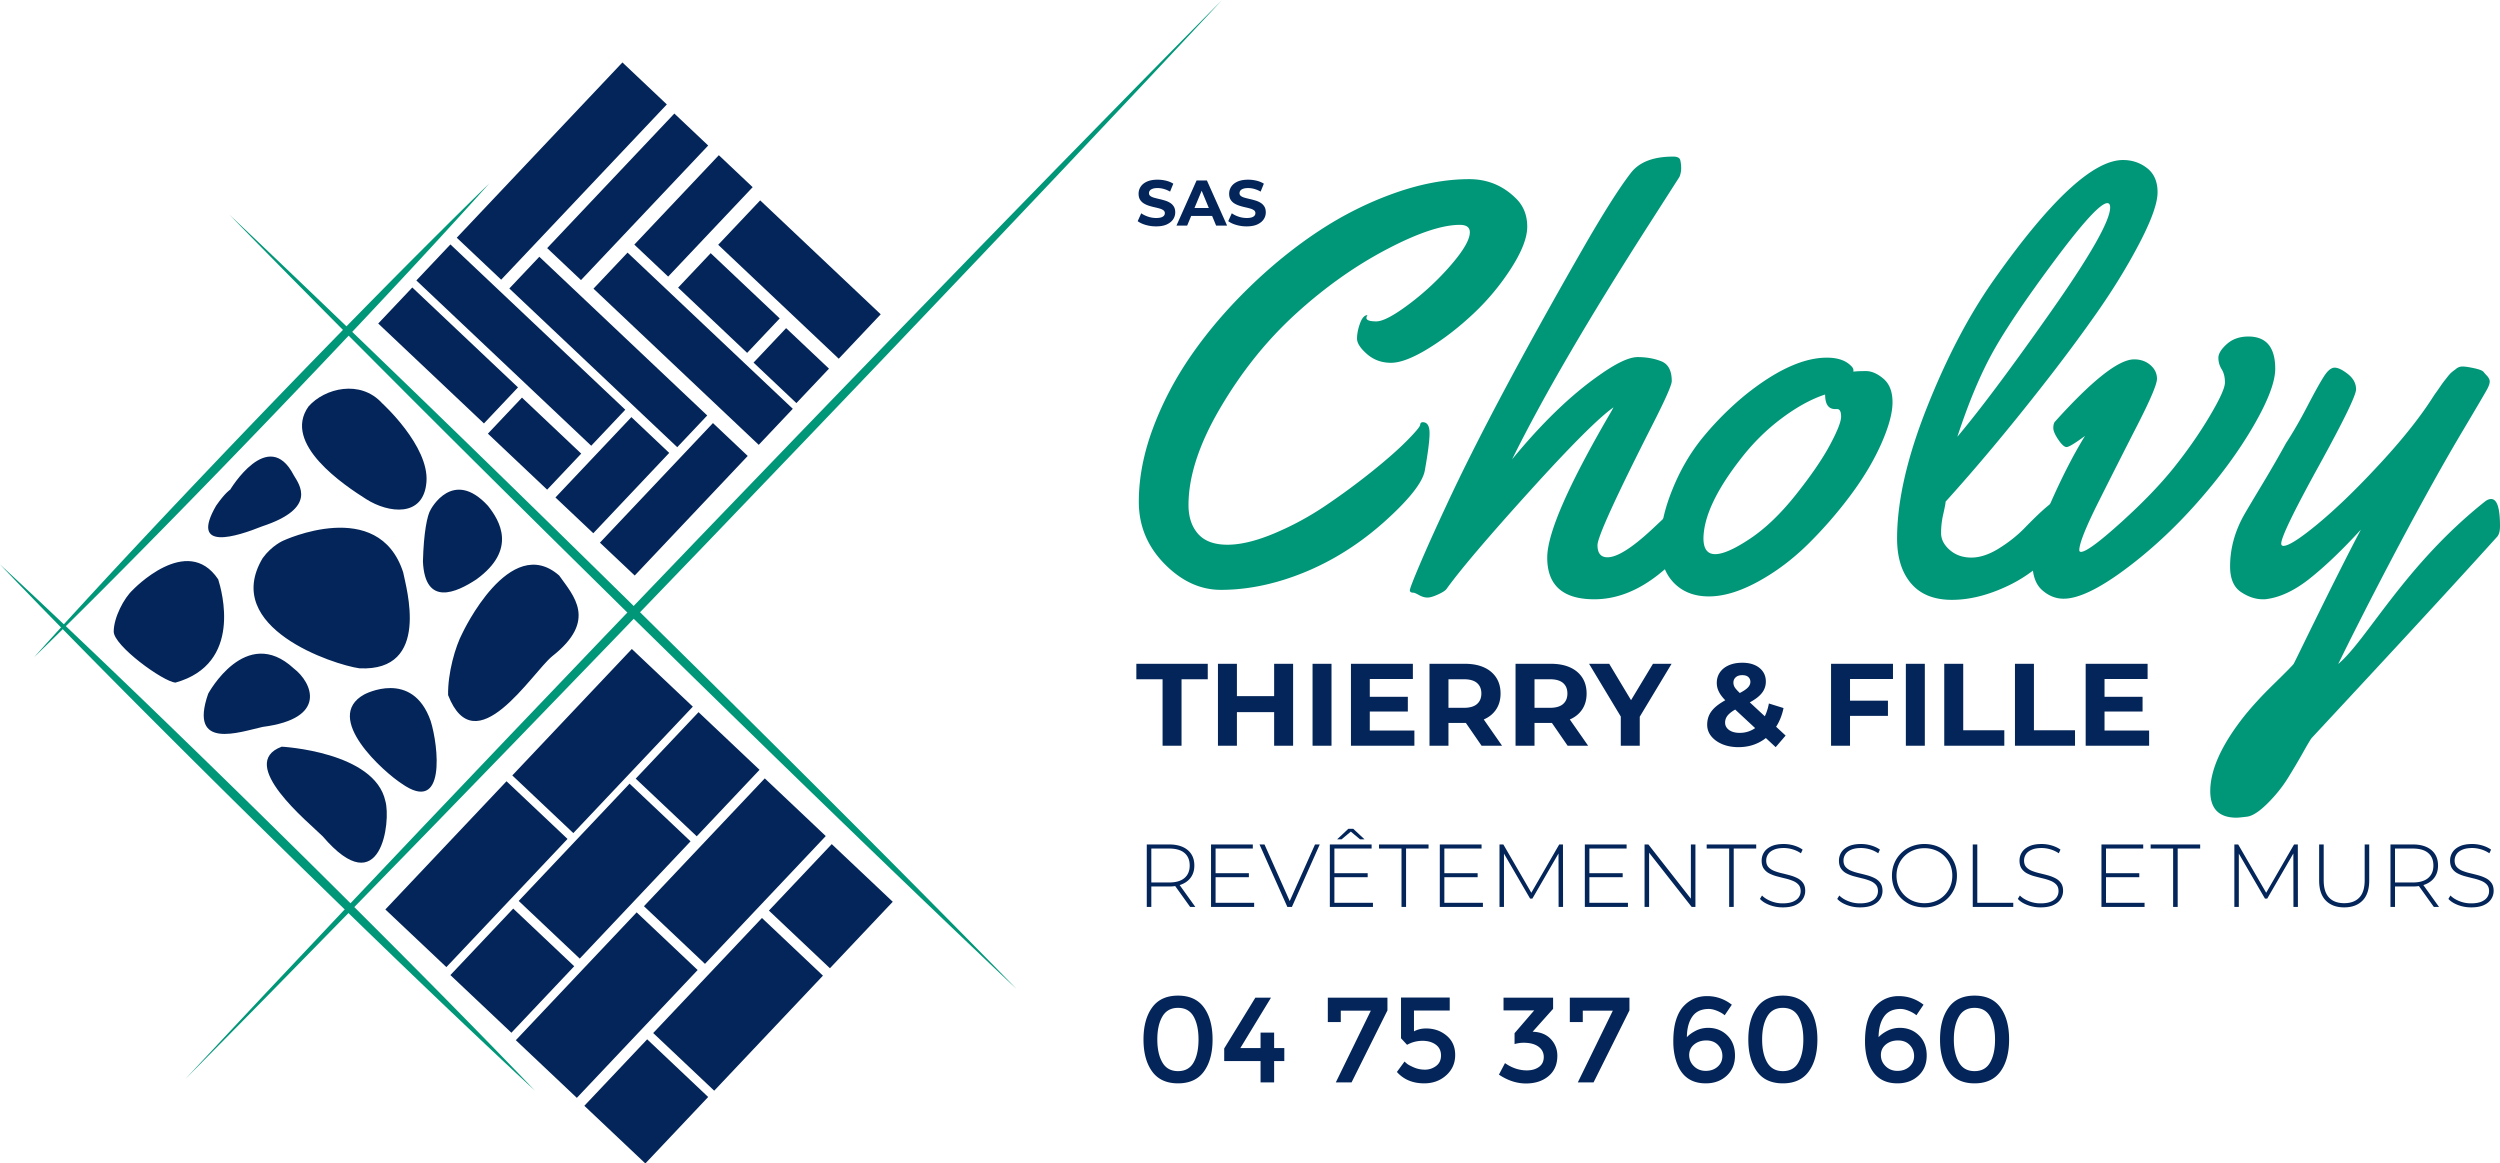
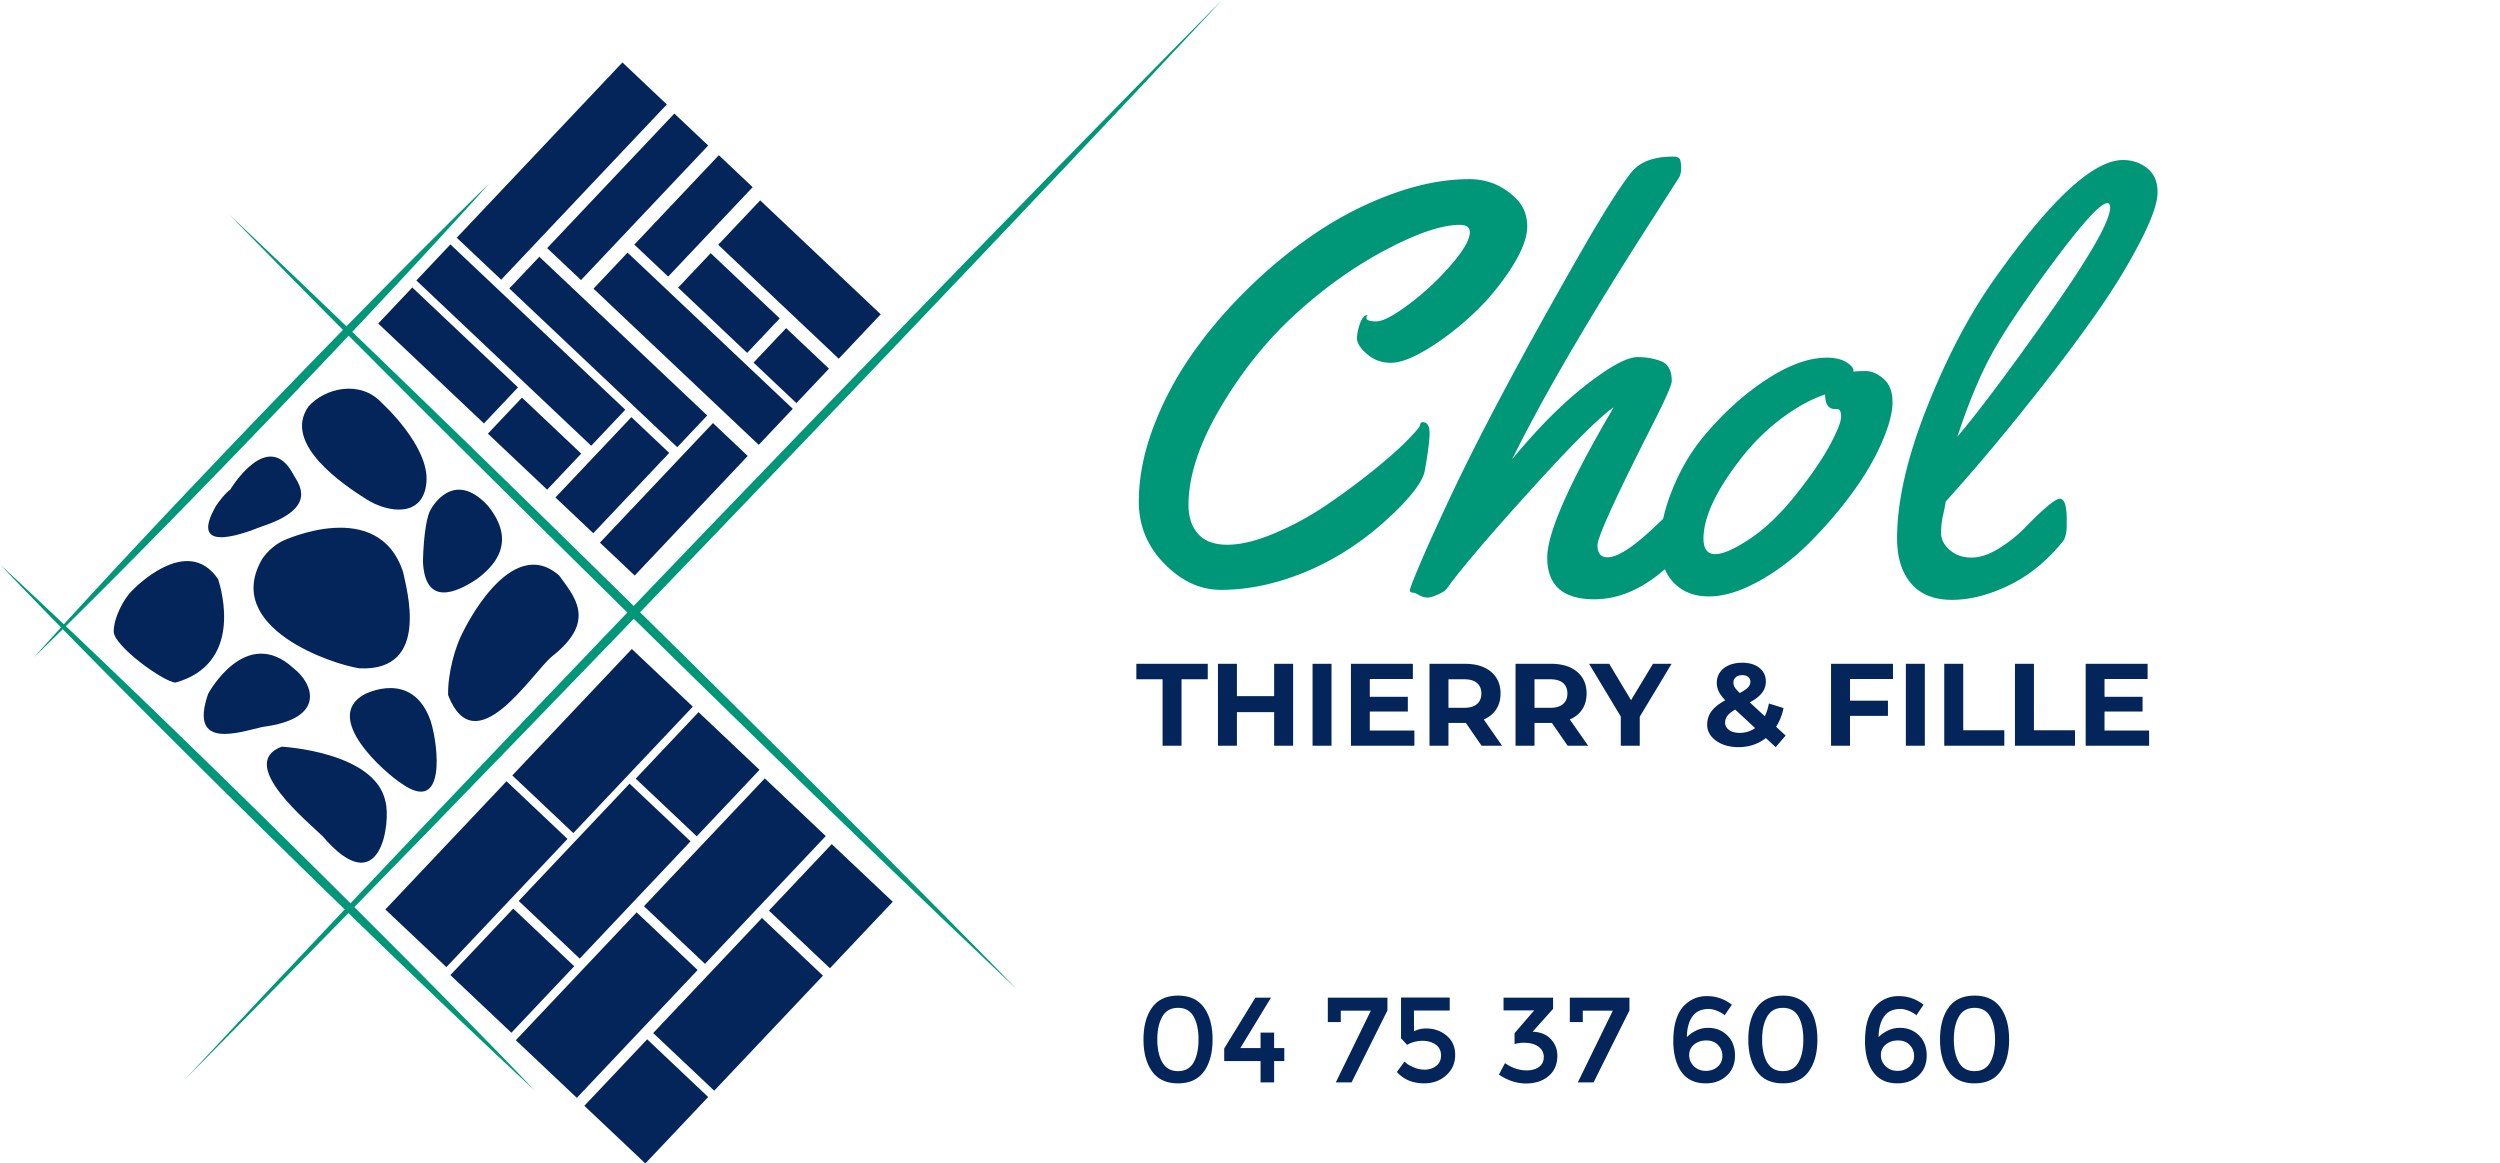
<svg xmlns="http://www.w3.org/2000/svg" xml:space="preserve" width="500" height="232.692">
  <g fill="#032559">
    <path d="m138.565 141.33-23.9 25.289-12.204-11.531 23.906-25.29zM138.111 168.266l-22.165 23.453-12.204-11.532 22.171-23.456zM151.91 153.963l-12.563 13.295-12.202-11.532 12.566-13.294zM114.844 193.25l-12.565 13.295-12.201-11.53 12.567-13.298zM164.59 195.129l-21.747 23.01-12.203-11.532 21.75-23.01zM178.55 180.354l-12.564 13.295-12.203-11.531 12.567-13.295zM141.634 219.398l-12.564 13.294-12.202-11.532 12.567-13.296zM139.527 194.005l-24.159 25.564-12.203-11.53 24.165-25.567zM165.153 167.211l-24.158 25.562-12.205-11.53 24.166-25.567zM113.504 167.786 89.275 193.42l-12.204-11.53 24.234-25.639zM133.366 20.884l-33.13 35.054-8.884-8.395 33.133-35.056zM141.637 29.105l-25.436 26.913-6.768-6.396 25.439-26.914zM150.532 37.435l-16.901 17.883-6.767-6.395 16.902-17.884zM165.795 73.728l-6.515 6.891-8.57-8.1 6.514-6.891zM155.943 63.682l-6.514 6.892-13.806-13.047 6.516-6.892zM176.142 62.86l-8.395 8.881-24.108-22.785 8.396-8.881zM158.56 81.76l-6.813 7.206-33.049-31.236 6.814-7.207zM125.058 81.943l-6.813 7.206L83.27 56.092l6.813-7.206zM103.6 77.48l-6.812 7.207-21.143-19.982 6.813-7.207zM116.244 90.725l-6.813 7.207-11.85-11.201 6.813-7.208zM133.843 90.581l-15.183 16.065-7.57-7.152 15.188-16.068zM149.545 91.19l-22.6 23.913-6.96-6.573 22.606-23.917zM141.445 83.093l-5.996 6.344-33.584-31.741 5.999-6.343zM76.396 80.62s9.46 8.566 8.895 15.767c-.564 7.201-7.624 6.237-12 3.472-4.377-2.766-16.943-11.096-11.579-18.58 3.247-3.671 10.368-5.398 14.684-.66zM46.04 97.932s7.624-12.718 12.707-2.895c1.13 1.915 4.802 6.574-6.353 10.244-4.942 1.978-14.544 5.154-9.178-4.13 1.836-2.646 2.824-3.22 2.824-3.22zM26.556 117.99s10.871-11.437 17.084-2.118c.706 2.26 4.941 16.872-8.542 20.648-2.472-.174-12.355-7.375-12.355-10.2 0-2.824 2.063-6.727 3.813-8.33zM56.63 108.141s19.06-8.93 24.002 6.318c.565 2.966 5.648 19.909-8.754 19.203-5.082-.706-27.674-8.076-19.343-22.039 1.835-2.529 4.094-3.482 4.094-3.482zM86.138 101.921s4.388-8.43 11.443-.77c2.395 3.002 5.867 8.79-2.294 14.72-4.065 2.684-10.277 5.472-10.7-3.547.14-5.771.86-9.342 1.551-10.403zM92.495 126.603s9.458-20.174 19.34-11.5c2.825 4.017 7.767 8.958-1.41 16.158-4.096 3.39-15.342 21.744-20.803 7.767-.095-4.377 1.443-9.754 2.873-12.425zM72.86 138.886s9.608-5.167 13.278 5.323c1.554 4.985 3.107 18.79-5.788 12.522-3.389-2.172-15.97-13.184-7.49-17.845zM41.634 138.746s7.513-13.935 17.113-5.063c3.671 2.802 6.919 10.004-6.212 11.698-4.519.988-14.884 4.8-10.9-6.635zM56.347 149.335s18.575.99 20.724 10.871c1.161 3.954-.816 20.74-12.535 7.052-2.682-2.676-17.367-14.534-8.19-17.923z" />
  </g>
  <path fill="#009678" d="m37.085 215.79 2.291-2.46 6.488-6.937c2.799-2.985 6.194-6.612 10.104-10.758L69.1 181.708l15.578-16.441 17.425-18.313 18.672-19.547 19.316-20.144 19.355-20.107 9.5-9.843 9.283-9.597 17.601-18.143 15.806-16.223 13.391-13.678c3.986-4.072 7.475-7.61 10.346-10.526l6.673-6.759L244.412 0l-2.29 2.46-6.487 6.938c-2.8 2.985-6.194 6.612-10.104 10.758l-13.132 13.928-15.577 16.441-17.425 18.313-9.219 9.659-9.455 9.887-19.316 20.143-19.356 20.106-18.784 19.44-17.602 18.142c-5.608 5.757-10.91 11.2-15.805 16.223l-13.39 13.679c-3.987 4.072-7.476 7.61-10.346 10.526l-6.673 6.76-2.366 2.387zM6.807 131.456l.985-1.1c.646-.715 1.586-1.77 2.798-3.097 1.21-1.33 2.674-2.949 4.37-4.79l2.696-2.938 2.999-3.248a2120.516 2120.516 0 0 1 14.38-15.373l4.03-4.259 4.14-4.355c2.786-2.93 5.629-5.893 8.47-8.858 2.85-2.958 5.696-5.919 8.512-8.82l2.1-2.168 2.086-2.142 4.094-4.198a2148.316 2148.316 0 0 1 14.785-14.984L86.378 48l2.828-2.811c1.772-1.768 3.33-3.296 4.611-4.558 1.279-1.263 2.295-2.244 2.983-2.918l1.06-1.028-.984 1.1c-.646.715-1.586 1.77-2.797 3.098-1.209 1.33-2.674 2.949-4.37 4.79l-2.695 2.938-2.999 3.249a2145.763 2145.763 0 0 1-14.38 15.372l-4.031 4.259-2.057 2.169-2.083 2.185c-2.786 2.93-5.63 5.893-8.472 8.858-2.85 2.958-5.697 5.917-8.512 8.818l-4.186 4.31-4.095 4.198a2105.983 2105.983 0 0 1-14.785 14.984l-3.125 3.126-2.828 2.812c-1.772 1.768-3.33 3.296-4.611 4.558-1.278 1.263-2.295 2.245-2.982 2.919l-1.06 1.028z" />
  <path fill="#009678" d="m45.884 42.944 1.804 1.702c1.174 1.114 2.902 2.74 5.087 4.824 2.187 2.082 4.847 4.606 7.882 7.518l4.84 4.633 5.356 5.145 12.026 11.608c4.26 4.125 8.75 8.48 13.385 12.994l7.056 6.877 7.22 7.057 14.703 14.422 14.664 14.462 7.175 7.103 6.993 6.94a6022.823 6022.823 0 0 1 25.018 25.002l5.233 5.271 4.711 4.763c2.961 2.987 5.53 5.604 7.647 7.757 2.12 2.15 3.774 3.852 4.906 5.007l1.731 1.777-1.804-1.702c-1.174-1.113-2.903-2.74-5.088-4.823-2.187-2.082-4.846-4.606-7.882-7.518l-4.84-4.632-5.356-5.145a6025.17 6025.17 0 0 1-25.412-24.602l-7.055-6.878-7.22-7.057-14.701-14.423-14.663-14.464-7.175-7.102-6.993-6.941c-4.59-4.56-9.018-8.977-13.213-13.17L70.114 67.518l-5.233-5.271-4.712-4.763c-2.96-2.986-5.529-5.604-7.647-7.756-2.12-2.15-3.774-3.852-4.907-5.006l-1.731-1.777zM0 112.889l1.238 1.144c.803.75 1.99 1.842 3.484 3.248 1.497 1.403 3.319 3.103 5.392 5.07 1.039.98 2.144 2.025 3.308 3.126l3.659 3.475a2736.603 2736.603 0 0 1 17.326 16.65l4.803 4.661 4.913 4.787c3.304 3.221 6.648 6.507 9.994 9.791 3.34 3.291 6.68 6.58 9.956 9.831l4.867 4.832 4.741 4.726a2803.718 2803.718 0 0 1 16.933 17.05l3.535 3.6 3.18 3.256c2 2.042 3.73 3.835 5.157 5.308 1.43 1.472 2.541 2.64 3.304 3.432l1.165 1.218-1.238-1.144c-.804-.75-1.99-1.841-3.485-3.247-1.497-1.402-3.319-3.103-5.393-5.068l-3.308-3.126c-1.163-1.104-2.384-2.265-3.66-3.475a2769.027 2769.027 0 0 1-17.325-16.65l-4.803-4.662-4.912-4.787c-3.304-3.222-6.648-6.508-9.994-9.792-3.338-3.292-6.679-6.581-9.954-9.832l-4.867-4.833-4.74-4.726a2724.89 2724.89 0 0 1-16.933-17.05l-3.536-3.6-3.18-3.256c-2-2.041-3.73-3.834-5.158-5.308-1.43-1.471-2.541-2.64-3.304-3.43L0 112.888z" />
  <g fill="#009678">
    <path d="M284.542 84.441c.914 0 1.37.734 1.37 2.199 0 1.467-.324 3.99-.97 7.569-.495 2.399-3.237 5.826-8.225 10.281-6.018 5.332-12.624 9.14-19.821 11.425-4.342 1.37-8.579 2.056-12.71 2.056-4.133 0-7.902-1.743-11.31-5.227-3.409-3.484-5.113-7.616-5.113-12.395s.962-9.729 2.885-14.85c1.922-5.122 4.513-10.016 7.77-14.681 3.255-4.664 7.1-9.148 11.537-13.452 4.436-4.303 9.054-8.034 13.852-11.196 4.798-3.16 9.825-5.673 15.08-7.54 5.255-1.865 10.243-2.798 14.965-2.798 3.732 0 6.912 1.352 9.54 4.055 1.37 1.448 2.056 3.266 2.056 5.455 0 2.19-1.067 4.95-3.198 8.283a48.048 48.048 0 0 1-7.57 9.11c-2.913 2.742-5.92 5.065-9.024 6.97-3.105 1.904-5.59 2.855-7.454 2.855-1.866 0-3.465-.58-4.798-1.742-1.333-1.161-2-2.199-2-3.113 0-.914.2-1.923.6-3.027.4-1.104.904-1.657 1.513-1.657-.153.191-.228.381-.228.571 0 .457.656.686 1.97.686s3.514-1.162 6.598-3.485a53.513 53.513 0 0 0 8.369-7.825c2.493-2.893 3.741-5.064 3.741-6.512 0-.99-.667-1.485-2-1.485-3.579 0-8.52 1.667-14.822 4.998-6.303 3.333-12.329 7.626-18.08 12.88-5.75 5.256-10.748 11.492-14.993 18.708-4.247 7.216-6.37 13.7-6.37 19.45 0 2.398.638 4.322 1.914 5.768 1.276 1.447 3.237 2.17 5.884 2.17 2.646 0 5.778-.76 9.396-2.284a59.324 59.324 0 0 0 10.31-5.598 142.427 142.427 0 0 0 9.226-6.797c2.893-2.323 5.206-4.36 6.94-6.112 1.732-1.751 2.618-2.808 2.656-3.17.038-.362.209-.543.514-.543zM338.693 100.892c.265 1.751.4 3.133.4 4.141 0 1.01-.182 1.885-.543 2.626-.363.744-1.163 1.79-2.4 3.142-1.238 1.354-2.713 2.714-4.427 4.086-4.189 3.313-8.473 4.97-12.851 4.97-6.283 0-9.425-2.78-9.425-8.341 0-4.836 4.207-14.47 12.623-28.903.305-.533.515-.914.629-1.142-2.933 2.056-8.54 7.664-16.823 16.822-8.282 9.159-13.793 15.642-16.536 19.45-.228.341-.8.722-1.714 1.14-.913.42-1.627.63-2.142.63-.514 0-1.065-.163-1.656-.485-.59-.325-.961-.486-1.114-.486-.494 0-.742-.163-.742-.486 0-.324.676-2.075 2.028-5.254 1.35-3.18 3.132-7.131 5.34-11.853 6.055-13.024 15.06-29.969 27.018-50.837 4.189-7.312 7.464-12.49 9.825-15.537 1.675-2.17 4.493-3.256 8.453-3.256.838 0 1.315.248 1.429.743.114.495.171 1.028.171 1.599a4.58 4.58 0 0 1-.343 1.714l-6.111 9.539c-12.11 18.888-21.23 34.539-27.361 46.953 5.94-7.235 11.709-12.814 17.307-16.737 3.465-2.475 6.063-3.712 7.797-3.712 1.733 0 3.304.276 4.713.828 1.408.552 2.114 1.876 2.114 3.97 0 .762-1.239 3.58-3.714 8.454-7.425 14.622-11.139 22.743-11.139 24.361 0 1.62.667 2.427 2 2.427 1.941 0 4.93-1.885 8.968-5.654 3.046-2.856 4.97-4.683 5.769-5.484.456-.342.875-.514 1.257-.514.722 0 1.123.363 1.2 1.086z" />
    <path d="M373.191 74.217c1.143 0 2.314.514 3.513 1.542 1.2 1.028 1.8 2.599 1.8 4.712 0 2.114-.743 4.856-2.227 8.225-1.485 3.37-3.523 6.798-6.113 10.282a85.465 85.465 0 0 1-8.538 9.825c-3.104 3.066-6.455 5.579-10.053 7.54-3.598 1.96-6.864 2.94-9.796 2.94-2.933 0-5.284-.922-7.054-2.769-1.771-1.847-2.656-4.417-2.656-7.711 0-3.294.808-6.94 2.427-10.938 1.617-3.999 3.702-7.53 6.255-10.597a61.63 61.63 0 0 1 8.282-8.253c6.206-4.988 11.653-7.483 16.335-7.483 2.093 0 3.675.514 4.74 1.543.382.342.573.647.573.913v.343c.532-.076 1.37-.114 2.512-.114zm-5.769 7.597h-.4c-1.333 0-1.998-.971-1.998-2.914-2.78.914-5.693 2.514-8.738 4.798-3.047 2.285-5.77 4.99-8.17 8.111-4.874 6.246-7.349 11.52-7.425 15.824 0 2.132.78 3.197 2.343 3.197 1.56 0 3.883-1.028 6.968-3.084 3.084-2.056 6.14-4.988 9.168-8.797 3.027-3.806 5.291-7.11 6.795-9.91 1.504-2.799 2.257-4.702 2.257-5.711 0-1.01-.266-1.514-.8-1.514zM429.427 33.632c1.39 1.086 2.085 2.695 2.085 4.827 0 2.133-1.18 5.475-3.542 10.025-2.362 4.55-5.198 9.196-8.51 13.937-3.314 4.741-7.065 9.778-11.253 15.109-6.626 8.453-12.986 16.05-19.079 22.79-.038.458-.2 1.306-.485 2.543a16.606 16.606 0 0 0-.428 3.741c0 1.255.58 2.39 1.742 3.398 1.16 1.01 2.599 1.514 4.312 1.514 1.714 0 3.55-.61 5.512-1.827 1.962-1.22 3.665-2.57 5.113-4.056 3.807-3.922 6.169-5.883 7.082-5.883.915 0 1.371 1.39 1.371 4.169v1.142c0 1.486-.266 2.572-.8 3.256-3.198 3.922-6.796 6.846-10.795 8.768-3.998 1.923-7.788 2.885-11.367 2.885-3.58 0-6.303-1.096-8.168-3.284-1.867-2.19-2.799-5.188-2.799-8.998 0-7.424 1.99-16.154 5.969-26.189 3.979-10.033 8.463-18.573 13.452-25.618 11.233-15.917 19.82-23.876 25.762-23.876 1.827 0 3.436.542 4.826 1.627zm-7.397 7.855c0-.572-.19-.857-.571-.857-1.334 0-4.837 3.808-10.51 11.424-5.675 7.616-9.778 13.69-12.31 18.221-2.533 4.532-4.922 10.225-7.169 17.08 4.494-5.332 10.71-13.643 18.65-24.934 7.94-11.29 11.91-18.268 11.91-20.934z" />
-     <path d="M455.046 73.76c0 2.627-1.467 6.464-4.399 11.51-2.933 5.045-6.693 10.158-11.281 15.336-4.59 5.18-9.454 9.664-14.594 13.452-5.14 3.788-9.16 5.683-12.052 5.683-1.563 0-2.99-.57-4.285-1.714-1.295-1.142-1.942-2.96-1.942-5.454 0-2.495 1.18-6.426 3.541-11.795 2.361-5.37 4.684-9.901 6.97-13.595-2.02 1.485-3.248 2.228-3.685 2.228-.439 0-.99-.495-1.656-1.485-.668-.99-1-1.762-1-2.314 0-.551.094-.961.286-1.228 7.5-8.34 12.794-12.51 15.879-12.51 1.294 0 2.38.382 3.256 1.143.876.762 1.314 1.676 1.314 2.742 0 1.067-1.295 4.132-3.884 9.196-2.59 5.066-5.18 10.177-7.769 15.337-2.59 5.16-3.884 8.406-3.884 9.739 0 .228.114.342.343.342.99 0 3.664-1.97 8.025-5.911 4.36-3.942 7.892-7.606 10.596-10.996 2.703-3.389 5.073-6.797 7.111-10.225 2.037-3.427 3.056-5.673 3.056-6.74 0-1.065-.219-1.95-.657-2.656a4.247 4.247 0 0 1-.656-2.284c0-.819.56-1.733 1.685-2.742 1.122-1.009 2.56-1.514 4.313-1.514 3.579 0 5.369 2.152 5.369 6.454zM462.388 147.541c-.191.19-.771 1.152-1.743 2.885a131.441 131.441 0 0 1-3.112 5.256c-1.105 1.77-2.466 3.455-4.084 5.054-1.62 1.6-2.97 2.466-4.056 2.6-1.085.132-1.78.2-2.085.2-3.504 0-5.255-1.77-5.255-5.312 0-4.152 2.151-9.007 6.455-14.566 1.637-2.095 3.693-4.352 6.169-6.769 2.475-2.418 3.827-3.79 4.055-4.114.229-.323 7.966-16.498 13.45-26.857-3.656 3.999-7.046 7.246-10.168 9.74-3.122 2.492-6.131 3.891-9.024 4.198h-.401c-1.485 0-2.951-.486-4.398-1.457-1.447-.972-2.17-2.676-2.17-5.113 0-3.616.97-7.12 2.913-10.509.685-1.18 1.875-3.18 3.57-5.998a250.213 250.213 0 0 0 4.712-8.168c1.372-2.094 2.78-4.532 4.227-7.312 1.447-2.78 2.551-4.77 3.313-5.969.761-1.2 1.486-1.799 2.17-1.799.686 0 1.572.429 2.656 1.285 1.086.857 1.629 1.876 1.629 3.056 0 1.181-2.495 6.303-7.483 15.366-4.989 9.063-7.483 14.222-7.483 15.478 0 .307.152.458.457.458 1.028 0 3.303-1.457 6.826-4.37 3.521-2.913 7.416-6.654 11.681-11.224 4.76-5.064 8.492-9.69 11.196-13.88.343-.533.618-.943.828-1.228.21-.286.476-.666.8-1.143.323-.475.59-.847.799-1.113l.743-.943c.286-.361.543-.637.771-.828.229-.19.476-.38.743-.571.418-.38.885-.572 1.399-.572s1.294.115 2.342.343c1.047.229 1.676.477 1.885.743.209.267.428.514.657.742.38.42.57.81.57 1.171 0 .363-.152.839-.456 1.428-.306.591-2.075 3.609-5.312 9.054-9.52 16.07-20.952 38.635-24.531 46.021 5.788-4.873 13.23-19.676 29.329-32.484.423-.337.837-.514 1.257-.514 1.18 0 1.77 1.81 1.77 5.427 0 1.066-.228 1.733-.571 2.113-11.382 12.624-26.986 29.38-37.04 40.195z" />
  </g>
  <g fill="#032559">
    <path d="M232.515 149.149v-13.3h-5.245v-3.09h14.282v3.09h-5.244v13.3zM247.383 149.149h-3.793v-16.39h3.793zm7.726-6.72h-8.007v-3.207h8.007zm-.28-9.67h3.793v16.39h-3.793zM262.51 149.149v-16.39h3.792v16.39zM273.957 146.105h8.921v3.044H270.19v-16.39h12.385v3.045h-8.617zm-.28-6.743h7.89v2.95h-7.89zM285.9 149.149v-16.39h7.094c1.466 0 2.731.238 3.793.714 1.06.476 1.88 1.159 2.458 2.05.578.889.867 1.95.867 3.184 0 1.218-.29 2.268-.867 3.148-.577.883-1.397 1.557-2.458 2.026-1.062.468-2.327.703-3.793.703h-4.988l1.686-1.663v6.228H285.9zm3.792-5.806-1.686-1.78h4.777c1.17 0 2.045-.253 2.622-.76.578-.507.867-1.207.867-2.096 0-.906-.289-1.607-.867-2.107-.577-.5-1.451-.75-2.622-.75h-4.777l1.686-1.803zm6.626 5.806-4.097-5.947h4.05l4.145 5.947zM303.109 149.149v-16.39h7.094c1.468 0 2.731.238 3.793.714 1.062.476 1.881 1.159 2.459 2.05.577.889.866 1.95.866 3.184 0 1.218-.289 2.268-.866 3.148-.578.883-1.397 1.557-2.459 2.026-1.062.468-2.325.703-3.793.703h-4.987l1.686-1.663v6.228h-3.793zm3.793-5.806-1.686-1.78h4.776c1.17 0 2.044-.253 2.623-.76.576-.507.866-1.207.866-2.096 0-.906-.29-1.607-.866-2.107-.579-.5-1.453-.75-2.623-.75h-4.776l1.686-1.803zm6.626 5.806-4.098-5.947h4.051l4.145 5.947zM324.158 149.149v-6.696l.866 2.294-7.212-11.989h4.028l5.526 9.203h-2.318l5.548-9.203h3.723l-7.212 11.989.844-2.294v6.696zM347.689 149.43c-1.202 0-2.271-.195-3.208-.584-.937-.391-1.678-.922-2.225-1.592a3.572 3.572 0 0 1-.818-2.319c0-.811.178-1.541.537-2.19.36-.647.93-1.255 1.71-1.826.78-.569 1.772-1.128 2.973-1.673.874-.407 1.561-.766 2.062-1.078.499-.311.85-.613 1.053-.9.203-.29.304-.583.304-.88 0-.405-.136-.733-.41-.982-.273-.25-.675-.376-1.205-.376-.562 0-.999.14-1.311.422-.313.28-.469.64-.469 1.077 0 .234.048.464.14.69.094.228.273.485.54.773.264.29.64.66 1.123 1.113l8.64 8.008-1.99 2.317-9.53-8.85c-.546-.5-.983-.968-1.31-1.406a4.868 4.868 0 0 1-.716-1.287 3.925 3.925 0 0 1-.222-1.31c0-.797.211-1.5.632-2.108.422-.61 1.015-1.08 1.78-1.417.764-.336 1.662-.504 2.693-.504.952 0 1.775.153 2.47.458.694.303 1.241.737 1.64 1.299.397.562.596 1.233.596 2.014 0 .686-.172 1.314-.516 1.885-.343.57-.877 1.104-1.603 1.602-.726.502-1.674 1.008-2.845 1.523-.796.36-1.424.706-1.884 1.042-.461.335-.793.675-.996 1.02a2.202 2.202 0 0 0-.304 1.146c0 .39.12.742.363 1.053.241.312.581.554 1.018.727.437.171.952.257 1.546.257.951 0 1.826-.223 2.622-.667.796-.445 1.47-1.11 2.025-1.99.554-.883.949-1.956 1.183-3.22l2.927.913c-.328 1.592-.914 2.974-1.756 4.145-.844 1.17-1.882 2.076-3.115 2.715-1.233.64-2.614.96-4.144.96zM370.003 149.149h-3.793v-16.39h12.386v3.045h-8.593zm-.282-9.014h7.868v3.043h-7.868zM381.171 149.149v-16.39h3.794v16.39zM388.85 149.149v-16.39h3.795v13.299h8.218v3.09H388.85zM402.993 149.149v-16.39h3.793v13.299h8.218v3.09h-12.01zM420.905 146.105h8.92v3.044h-12.69v-16.39h12.386v3.045h-8.616v10.301zm-.281-6.743h7.89v2.95h-7.89z" />
  </g>
  <g fill="#032559">
-     <path d="M229.354 181.386v-12.495h4.48c1.048 0 1.946.166 2.696.5.75.332 1.327.811 1.731 1.436.405.625.608 1.384.608 2.277 0 .869-.203 1.615-.608 2.24-.404.624-.98 1.106-1.73 1.445-.751.34-1.649.51-2.696.51h-3.981l.41-.428v4.515zm.91-4.463-.41-.428h3.98c1.346 0 2.366-.297 3.062-.893.696-.595 1.044-1.428 1.044-2.498 0-1.083-.348-1.92-1.044-2.509-.696-.59-1.716-.884-3.061-.884h-3.981l.41-.445zm7.765 4.463-3.248-4.534h1.035l3.249 4.534zM243.117 180.565h7.712v.821h-8.623v-12.495h8.356v.82h-7.445v10.854zm-.107-5.927h6.766v.805h-6.766zM257.47 181.386l-5.57-12.495h1l5.32 11.943h-.554l5.338-11.943h.946l-5.57 12.495zM266.878 180.565h7.711v.821h-8.623v-12.495h8.356v.82h-7.444v10.854zm-.108-5.927h6.766v.805h-6.766zm.643-6.765 2.25-2.107h.998l2.25 2.107h-.893l-2.177-1.82h.643l-2.178 1.82zM280.302 181.386v-11.675h-4.499v-.82h9.907v.82h-4.498v11.675zM288.87 180.565h7.712v.821h-8.622v-12.495h8.353v.82h-7.444zm-.107-5.927h6.765v.805h-6.765zM299.901 181.386v-12.495h.769l5.8 10.014h-.41l5.784-10.014h.75l.018 12.495h-.892l-.019-11.121h.251l-5.481 9.461h-.446l-5.498-9.461h.267v11.121h-.893zM317.878 180.565h7.712v.821h-8.623v-12.495h8.355v.82h-7.444v10.854zm-.107-5.927h6.765v.805h-6.765zM328.91 181.386v-12.495h.767l8.908 11.37h-.41v-11.37h.91v12.495h-.75l-8.926-11.37h.41v11.37h-.91zM345.833 181.386v-11.675h-4.498v-.82h9.907v.82h-4.499v11.675zM356.544 181.476a7.335 7.335 0 0 1-2.633-.473c-.827-.315-1.467-.723-1.92-1.223l.412-.679c.428.44 1.013.813 1.758 1.116a6.203 6.203 0 0 0 2.365.456c.834 0 1.514-.11 2.044-.33.53-.22.922-.515 1.179-.885.255-.369.383-.779.383-1.23 0-.536-.142-.965-.428-1.286-.286-.322-.66-.578-1.125-.768-.464-.191-.97-.35-1.518-.482a64.91 64.91 0 0 1-1.66-.42 7.547 7.547 0 0 1-1.534-.58 2.967 2.967 0 0 1-1.116-.972c-.28-.411-.42-.943-.42-1.599 0-.594.154-1.141.464-1.641.31-.501.792-.905 1.446-1.215.654-.31 1.494-.464 2.517-.464.69 0 1.372.102 2.044.303.673.204 1.247.477 1.723.822l-.339.732a5.837 5.837 0 0 0-1.687-.795 6.294 6.294 0 0 0-1.74-.259c-.799 0-1.46.114-1.983.34-.523.226-.91.526-1.16.902-.25.374-.374.794-.374 1.258 0 .536.139.964.42 1.286.279.32.65.576 1.114.767.464.19.976.35 1.536.481.56.132 1.113.271 1.66.42.548.15 1.053.342 1.518.581.464.237.839.559 1.124.964.285.405.428.928.428 1.57 0 .583-.16 1.128-.482 1.633-.321.506-.812.911-1.472 1.214-.66.303-1.508.456-2.544.456zM372.003 181.476a7.339 7.339 0 0 1-2.633-.473c-.828-.315-1.467-.723-1.92-1.223l.412-.679c.428.44 1.014.813 1.758 1.116a6.204 6.204 0 0 0 2.365.456c.833 0 1.514-.11 2.044-.33.53-.22.923-.515 1.178-.885.256-.369.384-.779.384-1.23 0-.536-.143-.965-.428-1.286-.286-.322-.661-.578-1.125-.768-.464-.191-.97-.35-1.517-.482a64.86 64.86 0 0 1-1.66-.42 7.536 7.536 0 0 1-1.536-.58 2.964 2.964 0 0 1-1.115-.972c-.28-.411-.42-.943-.42-1.599 0-.594.155-1.141.465-1.641.309-.501.79-.905 1.445-1.215.655-.31 1.493-.464 2.517-.464.69 0 1.372.102 2.045.303.671.204 1.246.477 1.722.822l-.34.732a5.817 5.817 0 0 0-1.686-.795 6.28 6.28 0 0 0-1.74-.259c-.798 0-1.458.114-1.983.34-.523.226-.91.526-1.16.902-.25.374-.374.794-.374 1.258 0 .536.14.964.419 1.286.28.32.651.576 1.115.767.464.19.976.35 1.536.481.56.132 1.112.271 1.66.42.547.15 1.053.342 1.517.581.464.237.84.559 1.125.964.286.405.428.928.428 1.57a2.99 2.99 0 0 1-.482 1.633c-.32.506-.812.911-1.472 1.214-.66.303-1.508.456-2.544.456zM384.891 181.476a6.918 6.918 0 0 1-2.58-.473 6.201 6.201 0 0 1-2.07-1.34 6.097 6.097 0 0 1-1.366-2.017 6.44 6.44 0 0 1-.482-2.508c0-.903.161-1.74.482-2.507a6.08 6.08 0 0 1 1.366-2.017 6.195 6.195 0 0 1 2.07-1.34 6.914 6.914 0 0 1 2.58-.473c.929 0 1.788.158 2.58.473.791.315 1.479.759 2.062 1.33a6.185 6.185 0 0 1 1.365 2.008c.328.768.491 1.61.491 2.526 0 .918-.163 1.76-.49 2.527a6.159 6.159 0 0 1-1.366 2.007 6.17 6.17 0 0 1-2.062 1.331 6.914 6.914 0 0 1-2.58.473zm0-.839c.797 0 1.536-.137 2.214-.411a5.23 5.23 0 0 0 1.768-1.16c.5-.5.889-1.083 1.168-1.75.28-.666.42-1.392.42-2.178a5.56 5.56 0 0 0-.42-2.187 5.42 5.42 0 0 0-1.168-1.74c-.5-.499-1.09-.887-1.768-1.16a5.849 5.849 0 0 0-2.214-.411c-.796 0-1.535.137-2.213.412a5.349 5.349 0 0 0-2.954 2.9c-.28.66-.42 1.39-.42 2.186 0 .786.14 1.512.42 2.178a5.329 5.329 0 0 0 2.954 2.91 5.848 5.848 0 0 0 2.213.411zM394.55 181.386v-12.495h.91v11.673h7.194v.822h-8.105zM408.116 181.476a7.338 7.338 0 0 1-2.633-.473c-.827-.315-1.467-.723-1.919-1.223l.411-.679c.428.44 1.015.813 1.758 1.116a6.204 6.204 0 0 0 2.365.456c.834 0 1.515-.11 2.045-.33.529-.22.922-.515 1.178-.885.255-.369.383-.779.383-1.23 0-.536-.143-.965-.428-1.286-.285-.322-.66-.578-1.125-.768-.464-.191-.97-.35-1.517-.482a64.86 64.86 0 0 1-1.66-.42 7.532 7.532 0 0 1-1.535-.58 2.963 2.963 0 0 1-1.116-.972c-.28-.411-.42-.943-.42-1.599 0-.594.155-1.141.465-1.641.31-.501.791-.905 1.446-1.215.654-.31 1.493-.464 2.516-.464.69 0 1.372.102 2.045.303.671.204 1.246.477 1.722.822l-.34.732a5.815 5.815 0 0 0-1.686-.795 6.28 6.28 0 0 0-1.74-.259c-.798 0-1.458.114-1.982.34-.524.226-.91.526-1.16.902-.25.374-.375.794-.375 1.258 0 .536.14.964.42 1.286.279.32.65.576 1.115.767.464.19.975.35 1.535.481.56.132 1.113.271 1.66.42.548.15 1.053.342 1.517.581.465.237.84.559 1.125.964.286.405.429.928.429 1.57a2.99 2.99 0 0 1-.482 1.633c-.321.506-.812.911-1.473 1.214-.66.303-1.508.456-2.544.456zM421.201 180.565h7.712v.821h-8.622v-12.495h8.354v.82h-7.444zm-.107-5.927h6.765v.805h-6.765zM434.625 181.386v-11.675h-4.498v-.82h9.907v.82h-4.498v11.675zM446.871 181.386v-12.495h.767l5.802 10.014h-.41l5.784-10.014h.75l.017 12.495h-.893l-.017-11.121h.25l-5.48 9.461h-.447l-5.499-9.461h.269v11.121h-.893zM468.827 181.476c-1.547 0-2.767-.452-3.66-1.357-.892-.904-1.338-2.25-1.338-4.034v-7.194h.91v7.158c0 1.558.358 2.713 1.072 3.464.713.748 1.725 1.124 3.034 1.124 1.297 0 2.303-.376 3.017-1.124.714-.75 1.072-1.906 1.072-3.464v-7.158h.91v7.194c0 1.785-.446 3.13-1.339 4.034-.893.905-2.119 1.357-3.678 1.357zM478.093 181.386v-12.495h4.48c1.047 0 1.946.166 2.695.5.75.332 1.327.811 1.732 1.436.405.625.607 1.384.607 2.277 0 .869-.202 1.615-.607 2.24-.405.624-.981 1.106-1.732 1.445-.75.34-1.648.51-2.694.51h-3.982l.411-.428v4.515zm.91-4.463-.41-.428h3.98c1.345 0 2.365-.297 3.062-.893.696-.595 1.044-1.428 1.044-2.498 0-1.083-.348-1.92-1.044-2.509-.697-.59-1.717-.884-3.061-.884h-3.982l.411-.445zm7.765 4.463-3.248-4.534h1.034l3.25 4.534zM494.23 181.476a7.338 7.338 0 0 1-2.633-.473c-.827-.315-1.467-.723-1.919-1.223l.41-.679c.43.44 1.015.813 1.759 1.116a6.203 6.203 0 0 0 2.365.456c.834 0 1.514-.11 2.045-.33.529-.22.922-.515 1.177-.885.256-.369.384-.779.384-1.23 0-.536-.143-.965-.428-1.286-.286-.322-.66-.578-1.125-.768a10.33 10.33 0 0 0-1.517-.482 65.065 65.065 0 0 1-1.66-.42 7.528 7.528 0 0 1-1.536-.58 2.964 2.964 0 0 1-1.115-.972c-.28-.411-.42-.943-.42-1.599 0-.594.155-1.141.465-1.641.309-.501.79-.905 1.445-1.215.655-.31 1.494-.464 2.517-.464.69 0 1.372.102 2.045.303.671.204 1.246.477 1.722.822l-.34.732a5.816 5.816 0 0 0-1.686-.795c-.6-.172-1.18-.259-1.74-.259-.798 0-1.458.114-1.982.34-.524.226-.91.526-1.16.902-.25.374-.375.794-.375 1.258 0 .536.14.964.42 1.286.279.32.65.576 1.115.767.464.19.975.35 1.535.481.56.132 1.113.271 1.66.42.548.15 1.053.342 1.517.581.464.237.84.559 1.125.964.286.405.428.928.428 1.57a2.99 2.99 0 0 1-.481 1.633c-.321.506-.813.911-1.473 1.214-.66.303-1.508.456-2.544.456z" />
-   </g>
+     </g>
  <g fill="#032559">
-     <path d="M231.214 45.276a7.367 7.367 0 0 1-2.077-.29c-.662-.194-1.196-.445-1.6-.755l.71-1.574c.387.276.844.501 1.374.678.529.176 1.064.264 1.606.264.413 0 .746-.04 1-.122.254-.082.44-.196.561-.343a.769.769 0 0 0 .18-.502.682.682 0 0 0-.283-.575 2.326 2.326 0 0 0-.748-.348c-.31-.09-.652-.176-1.027-.258a12.116 12.116 0 0 1-1.122-.303 4.775 4.775 0 0 1-1.025-.464c-.31-.19-.56-.44-.755-.749-.194-.31-.29-.705-.29-1.187 0-.516.14-.987.42-1.412.279-.426.7-.765 1.263-1.02.564-.253 1.27-.38 2.123-.38.567 0 1.126.067 1.677.2.55.134 1.036.333 1.458.6l-.646 1.587a5.504 5.504 0 0 0-1.264-.536 4.654 4.654 0 0 0-1.239-.174c-.403 0-.735.048-.992.142-.259.095-.444.217-.555.368a.849.849 0 0 0-.168.522c0 .233.094.42.284.562.189.142.439.255.749.341.309.086.65.172 1.024.258.375.086.749.185 1.123.297a4.33 4.33 0 0 1 1.025.452c.31.189.562.438.756.748.193.31.29.7.29 1.174 0 .507-.142.972-.426 1.393-.285.421-.708.76-1.27 1.02-.565.257-1.276.386-2.136.386zM235.29 45.121l4.025-9.03h2.065l4.038 9.03h-2.194l-3.303-7.972h.827l-3.317 7.972zm2.013-1.935.554-1.586h4.645l.568 1.586zM249.326 45.276a7.37 7.37 0 0 1-2.078-.29c-.662-.194-1.195-.445-1.599-.755l.71-1.574a5.17 5.17 0 0 0 1.374.678 5.046 5.046 0 0 0 1.606.264c.413 0 .746-.04.999-.122.254-.082.441-.196.562-.343a.768.768 0 0 0 .18-.502.684.684 0 0 0-.283-.575 2.332 2.332 0 0 0-.749-.348c-.31-.09-.652-.176-1.025-.258a12.133 12.133 0 0 1-1.123-.303 4.761 4.761 0 0 1-1.026-.464c-.31-.19-.56-.44-.754-.749-.194-.31-.29-.705-.29-1.187 0-.516.14-.987.419-1.412.28-.426.701-.765 1.263-1.02.564-.253 1.272-.38 2.123-.38.567 0 1.126.067 1.677.2.55.134 1.036.333 1.458.6l-.645 1.587a5.5 5.5 0 0 0-1.264-.536 4.663 4.663 0 0 0-1.239-.174c-.404 0-.735.048-.993.142-.258.095-.443.217-.554.368a.848.848 0 0 0-.168.522c0 .233.094.42.283.562.19.142.439.255.749.341.31.086.651.172 1.025.258.374.086.748.185 1.123.297.374.112.716.263 1.025.452.309.189.562.438.754.748.195.31.291.7.291 1.174 0 .507-.141.972-.426 1.393-.283.421-.707.76-1.27 1.02-.564.257-1.275.386-2.135.386z" />
-   </g>
+     </g>
  <g fill="#032559">
    <path d="M230.42 214.284c-1.147-1.592-1.72-3.72-1.72-6.387 0-2.666.573-4.794 1.72-6.386 1.148-1.591 2.876-2.387 5.187-2.387 2.31 0 4.04.796 5.187 2.387 1.147 1.592 1.72 3.72 1.72 6.386s-.573 4.795-1.72 6.387c-1.147 1.591-2.876 2.387-5.187 2.387-2.31 0-4.04-.796-5.186-2.387zm2.049-10.968c-.671 1.164-1.006 2.69-1.006 4.581 0 1.89.335 3.418 1.006 4.581.67 1.163 1.716 1.745 3.138 1.745s2.46-.577 3.115-1.733c.654-1.155.981-2.686.981-4.593 0-1.906-.327-3.437-.981-4.593-.655-1.155-1.693-1.733-3.115-1.733-1.422 0-2.468.582-3.138 1.745zM252.112 209.618v-3.102h2.715v3.102h2.036v2.593h-2.036v4.266h-2.715v-4.266h-7.27v-2.52l6.228-10.155h3.127l-6.132 10.082h4.047zM265.563 204.407v-4.871h11.925v2.544l-7.174 14.397h-3.151l7.004-14.348h-6.01v2.278h-2.594zM289.945 199.511v2.594h-7.15v4.168c.711-.387 1.52-.581 2.424-.581 1.584 0 2.949.476 4.096 1.43 1.147.953 1.721 2.246 1.721 3.878 0 1.632-.598 2.985-1.794 4.06-1.195 1.074-2.666 1.611-4.41 1.611-2.279 0-4.097-.76-5.454-2.278l1.527-2.085c.13.13.303.283.521.46.218.179.667.417 1.345.716.679.299 1.422.448 2.23.448s1.543-.242 2.206-.727c.662-.485.993-1.191.993-2.12 0-.93-.351-1.649-1.054-2.158-.703-.509-1.592-.763-2.666-.763a6.27 6.27 0 0 0-3.066.8l-1.212-1.31v-8.143zM300.706 202.08v-2.544h9.913v2.23l-4.096 4.58c1.551.049 2.763.538 3.635 1.467.873.929 1.31 2.04 1.31 3.332 0 1.73-.587 3.087-1.758 4.072-1.172.986-2.678 1.478-4.52 1.478-1.842 0-3.644-.59-5.405-1.769l1.212-2.302c1.39.969 2.844 1.454 4.362 1.454.986 0 1.798-.23 2.436-.69.638-.461.958-1.124.958-1.988 0-.865-.356-1.555-1.067-2.073-.711-.517-1.696-.775-2.957-.775a6.19 6.19 0 0 0-1.817.266v-2.18l3.926-4.557h-6.132zM313.963 204.407v-4.871h11.925v2.544l-7.174 14.397h-3.151l7.004-14.348h-6.01v2.278h-2.594zM341.787 201.79c-1.503 0-2.61.508-3.32 1.526-.712 1.018-1.075 2.392-1.091 4.12.403-.451.985-.876 1.745-1.272.759-.395 1.6-.594 2.52-.594 1.519 0 2.791.506 3.818 1.515 1.026 1.01 1.539 2.351 1.539 4.024 0 1.672-.554 3.017-1.66 4.035-1.107 1.018-2.501 1.527-4.181 1.527-2.715 0-4.59-1.212-5.623-3.635-.582-1.39-.873-2.957-.873-4.703 0-1.744.186-3.199.557-4.362.372-1.163.88-2.084 1.527-2.763 1.26-1.325 2.808-1.988 4.642-1.988 1.833 0 3.494.574 4.98 1.721l-1.43 2.109c-.371-.323-.868-.614-1.49-.873-.622-.258-1.176-.387-1.66-.387zm-.521 6.301c-.978 0-1.794.271-2.448.812-.655.542-.982 1.245-.982 2.109 0 .864.315 1.608.945 2.23.63.622 1.422.933 2.376.933.953 0 1.745-.279 2.375-.836.63-.558.945-1.269.945-2.133 0-.864-.29-1.6-.872-2.206-.582-.606-1.362-.909-2.34-.909zM351.385 214.284c-1.148-1.592-1.721-3.72-1.721-6.387 0-2.666.573-4.794 1.72-6.386 1.148-1.591 2.876-2.387 5.187-2.387 2.31 0 4.04.796 5.187 2.387 1.147 1.592 1.72 3.72 1.72 6.386s-.573 4.795-1.72 6.387c-1.147 1.591-2.876 2.387-5.187 2.387-2.31 0-4.04-.796-5.186-2.387zm2.048-10.968c-.671 1.164-1.006 2.69-1.006 4.581 0 1.89.335 3.418 1.006 4.581.67 1.163 1.716 1.745 3.138 1.745s2.46-.577 3.115-1.733c.654-1.155.981-2.686.981-4.593 0-1.906-.327-3.437-.981-4.593-.655-1.155-1.693-1.733-3.115-1.733-1.422 0-2.468.582-3.138 1.745zM380.129 201.79c-1.503 0-2.61.508-3.32 1.526-.712 1.018-1.075 2.392-1.091 4.12.404-.451.985-.876 1.745-1.272.76-.395 1.6-.594 2.52-.594 1.519 0 2.791.506 3.818 1.515 1.026 1.01 1.539 2.351 1.539 4.024 0 1.672-.554 3.017-1.66 4.035-1.107 1.018-2.501 1.527-4.181 1.527-2.715 0-4.59-1.212-5.623-3.635-.582-1.39-.873-2.957-.873-4.703 0-1.744.186-3.199.558-4.362.371-1.163.88-2.084 1.526-2.763 1.26-1.325 2.808-1.988 4.642-1.988 1.834 0 3.494.574 4.98 1.721l-1.43 2.109c-.371-.323-.868-.614-1.49-.873-.622-.258-1.175-.387-1.66-.387zm-.521 6.301c-.978 0-1.794.271-2.448.812-.655.542-.982 1.245-.982 2.109 0 .864.315 1.608.945 2.23.63.622 1.422.933 2.376.933.953 0 1.745-.279 2.375-.836.63-.558.945-1.269.945-2.133 0-.864-.29-1.6-.872-2.206-.582-.606-1.362-.909-2.34-.909zM389.727 214.284c-1.148-1.592-1.721-3.72-1.721-6.387 0-2.666.573-4.794 1.72-6.386 1.148-1.591 2.876-2.387 5.187-2.387 2.31 0 4.04.796 5.187 2.387 1.147 1.592 1.72 3.72 1.72 6.386s-.573 4.795-1.72 6.387c-1.148 1.591-2.876 2.387-5.187 2.387-2.31 0-4.04-.796-5.186-2.387zm2.048-10.968c-.671 1.164-1.006 2.69-1.006 4.581 0 1.89.335 3.418 1.006 4.581.67 1.163 1.716 1.745 3.138 1.745s2.46-.577 3.115-1.733c.654-1.155.981-2.686.981-4.593 0-1.906-.327-3.437-.981-4.593-.655-1.155-1.693-1.733-3.115-1.733-1.422 0-2.468.582-3.138 1.745z" />
  </g>
</svg>